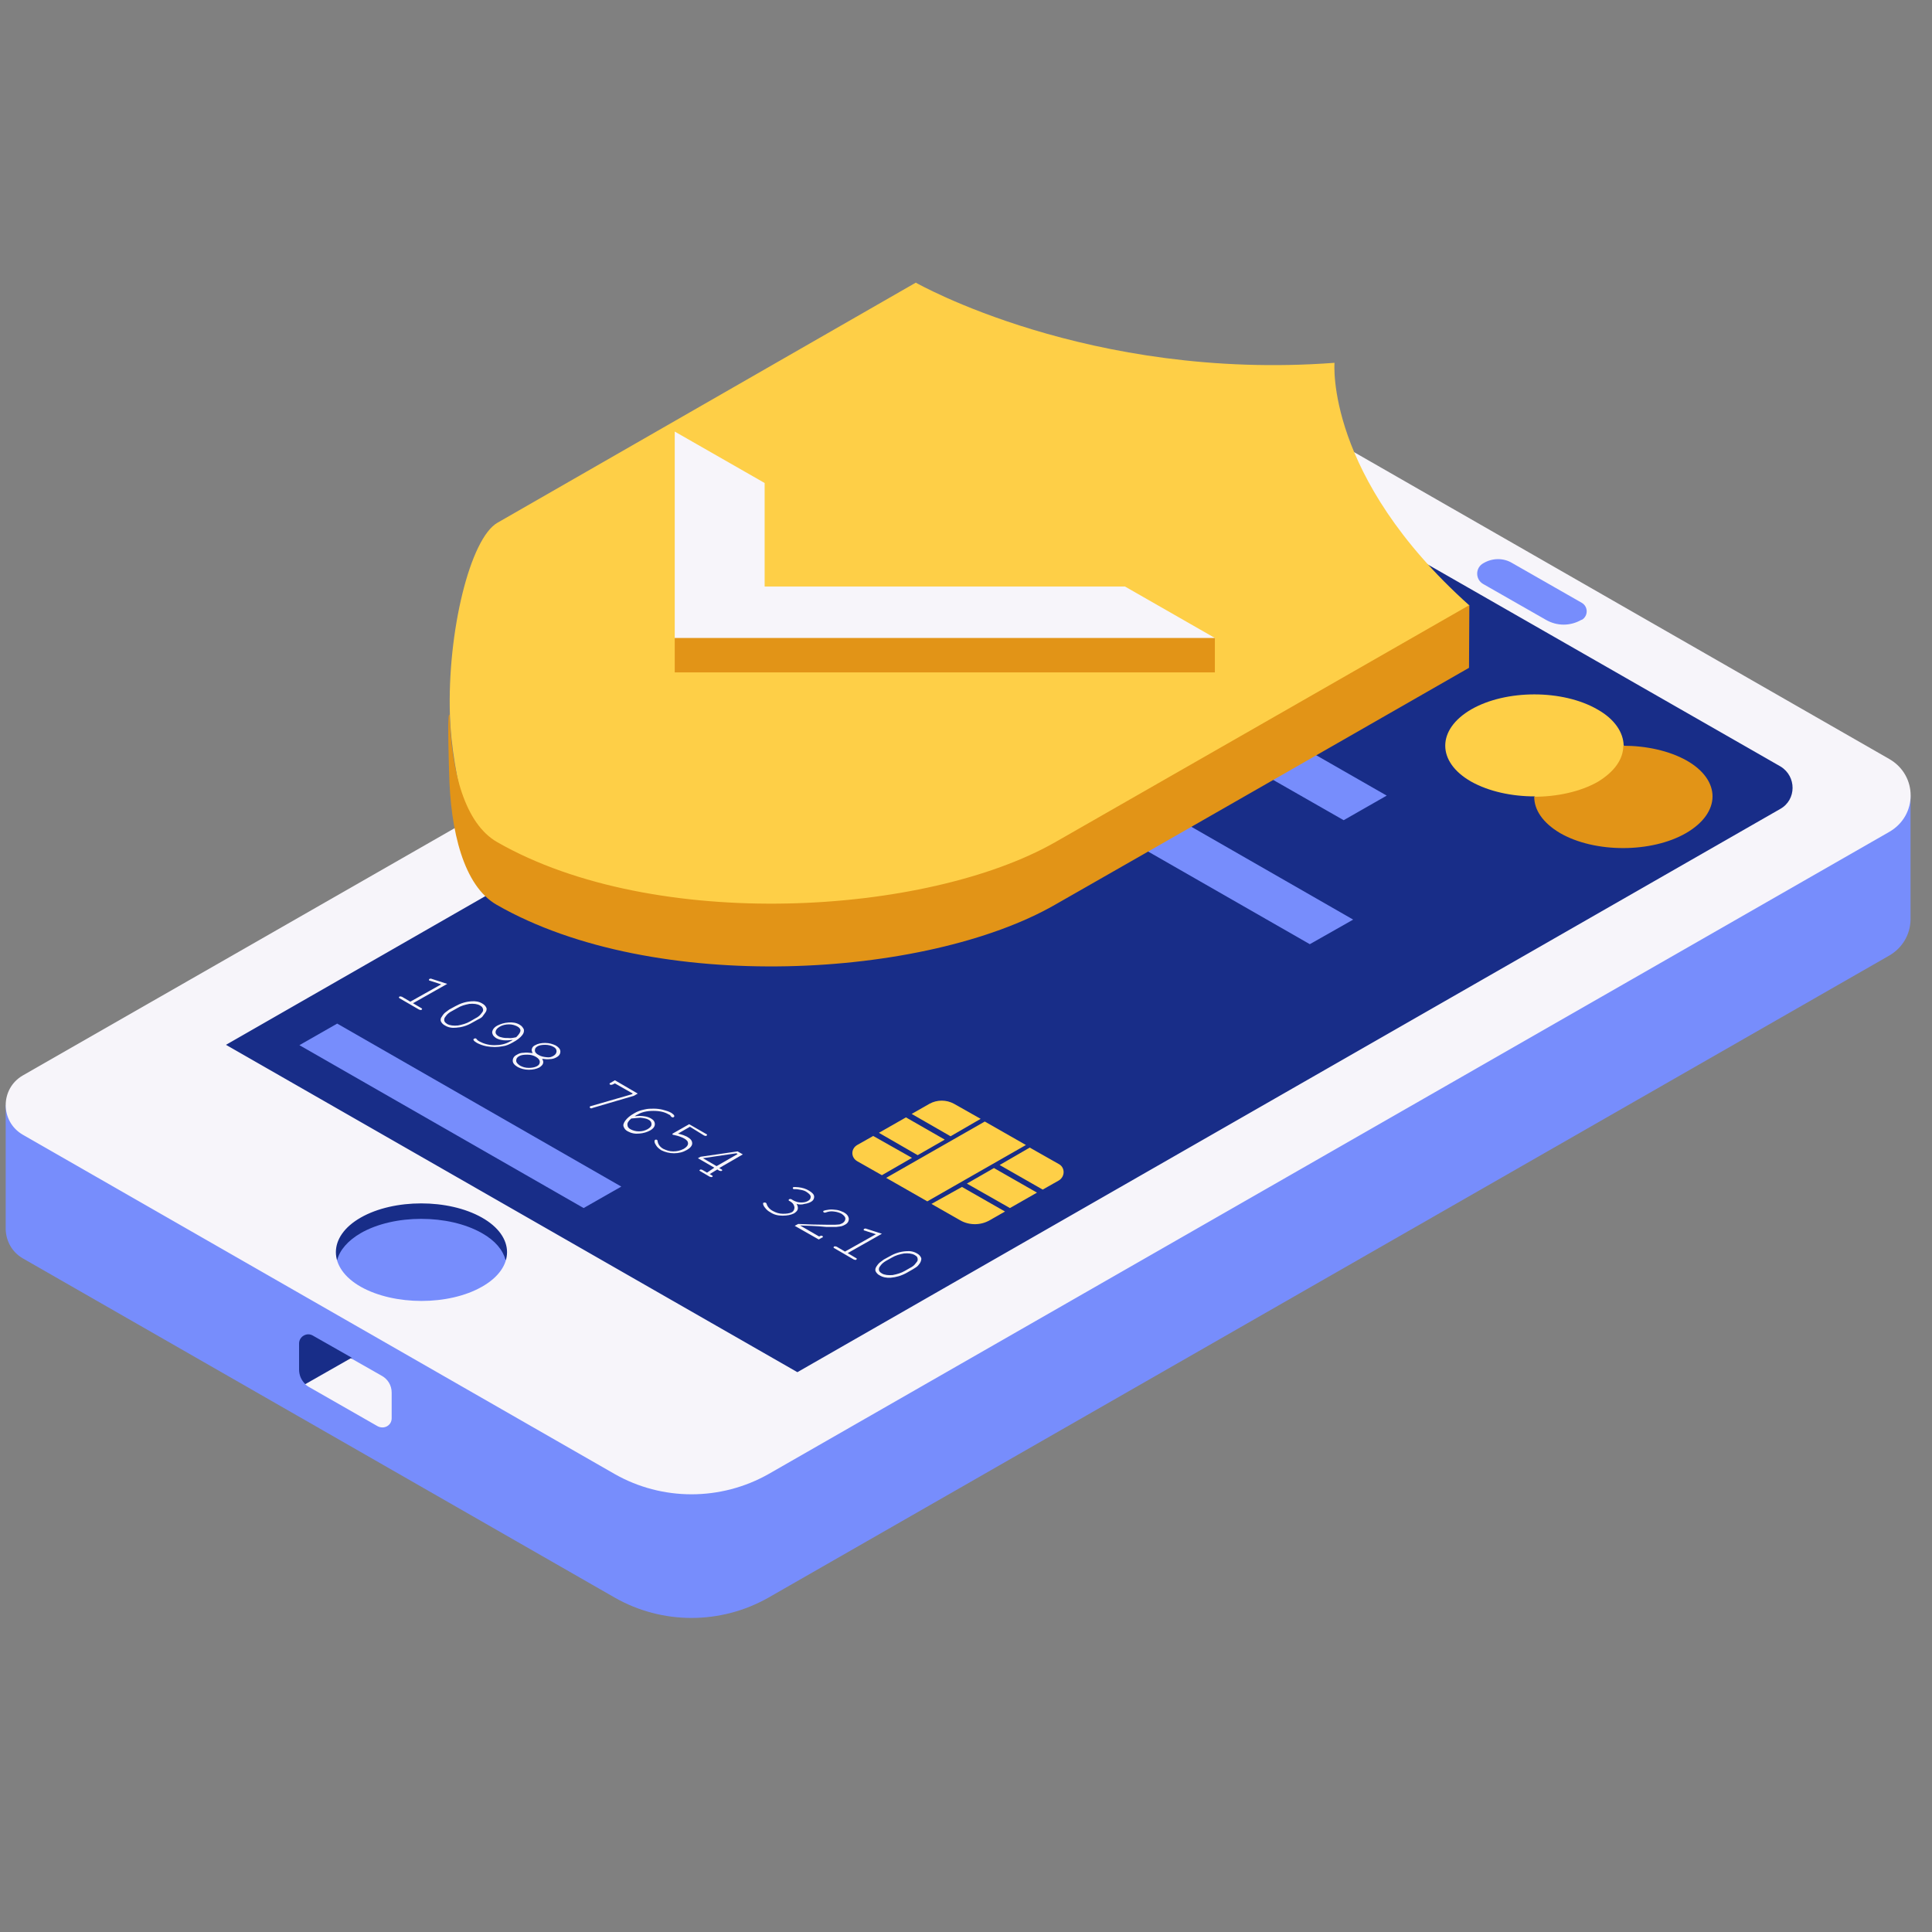
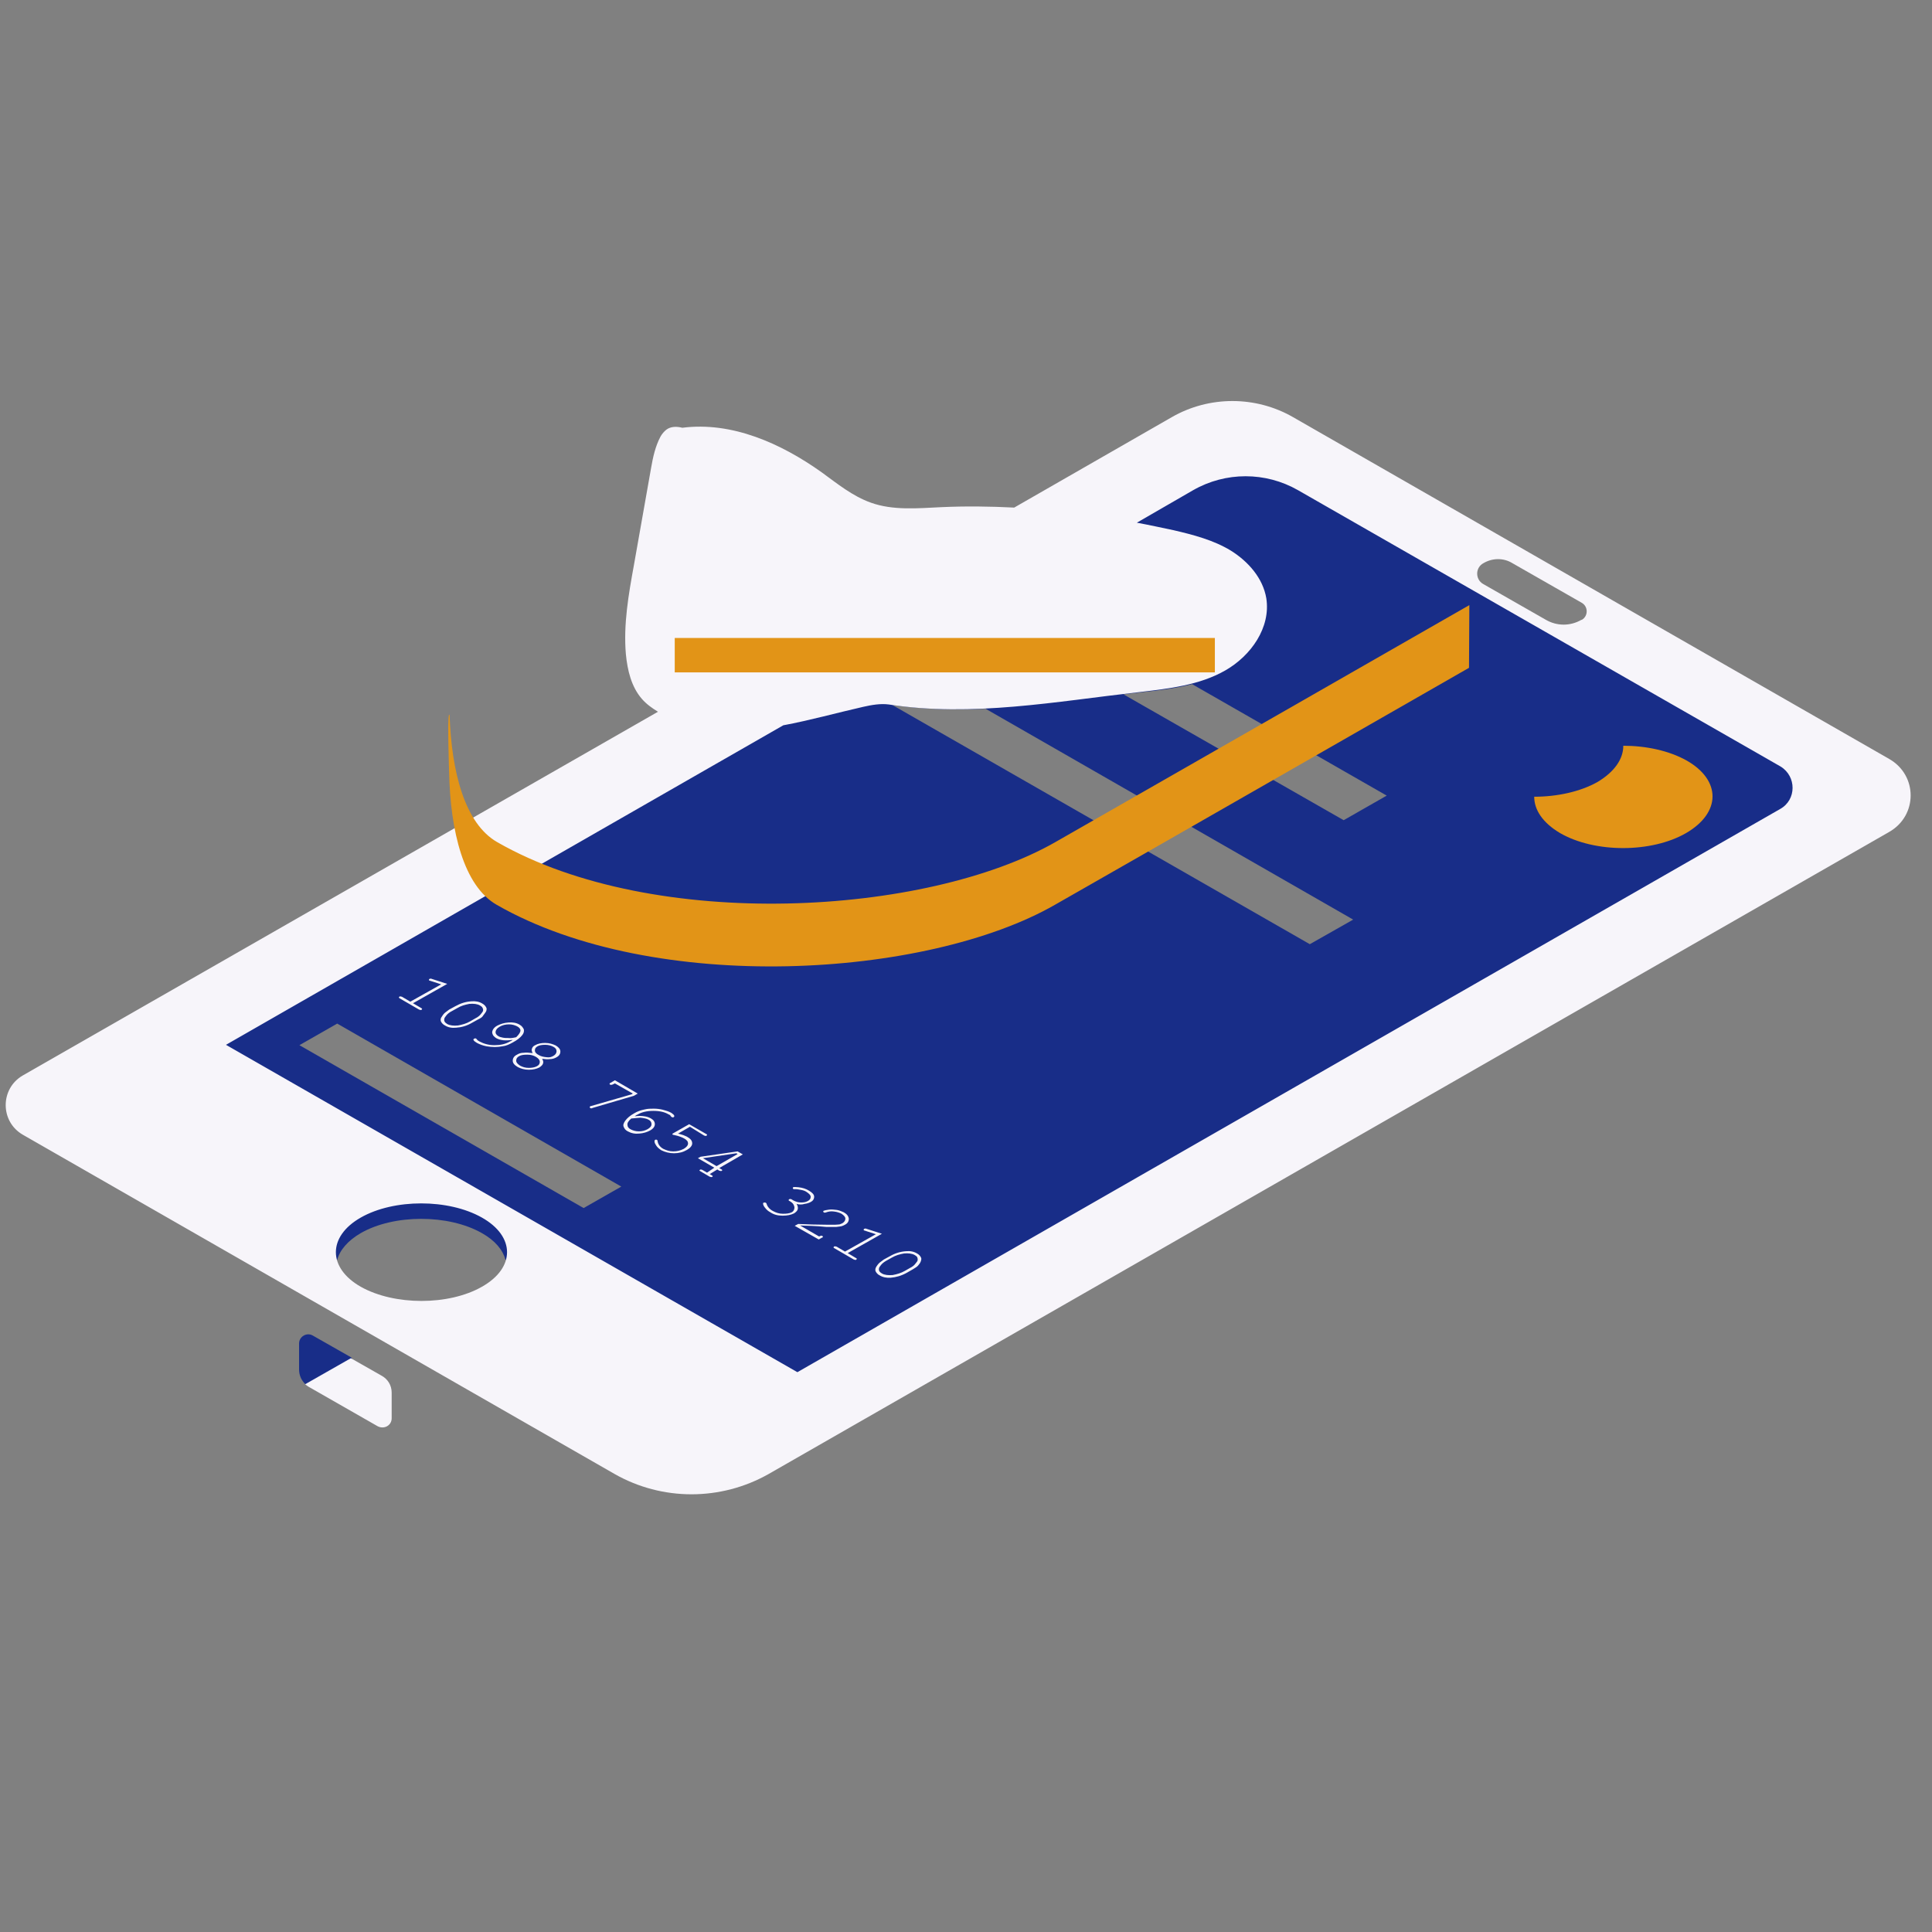
<svg xmlns="http://www.w3.org/2000/svg" width="90" viewBox="0 0 67.5 67.5" height="90" preserveAspectRatio="xMidYMid meet">
  <rect x="0" y="0" width="67.5" height="67.5" fill="#808080" stroke="none" />
  <defs>
    <clipPath id="7a5128d65f">
-       <path d="M 0 18 L 67 18 L 67 56.77 L 0 56.77 Z M 0 18 " clip-rule="nonzero" />
-     </clipPath>
+       </clipPath>
    <clipPath id="1fd1c5ed31">
-       <path d="M 15 9.867 L 58 9.867 L 58 43 L 15 43 Z M 15 9.867 " clip-rule="nonzero" />
-     </clipPath>
+       </clipPath>
  </defs>
  <g clip-path="url(#7a5128d65f)">
-     <path fill="#778dfc" d="M 51.285 20.215 C 51.164 19.754 51.27 19.172 51.805 19.027 C 52.242 18.91 52.723 19.25 53.082 19.438 C 53.387 19.594 53.719 19.715 54.039 19.871 C 54.852 20.254 55.57 20.852 56.062 21.602 C 56.168 21.762 56.262 21.945 56.289 22.133 C 56.316 22.328 56.25 22.539 56.074 22.648 C 55.902 22.754 55.664 22.727 55.492 22.621 C 55.305 22.527 55.156 22.367 54.996 22.25 C 54.332 21.734 53.441 21.668 52.668 21.34 C 52.375 21.219 52.109 21.062 51.828 20.891 C 51.695 20.809 51.562 20.73 51.469 20.598 C 51.363 20.492 51.312 20.363 51.285 20.215 Z M 62.902 27.918 C 62.902 27.918 62.559 28.18 62.16 28.617 L 45.176 18.895 C 43.871 18.141 42.246 18.141 40.941 18.895 L 4.965 39.5 C 3.781 37.836 0.199 38.617 0.199 38.617 L 0.199 42.961 C 0.215 43.359 0.414 43.742 0.797 43.965 L 21.469 55.812 C 23.133 56.766 25.184 56.766 26.859 55.812 L 66.004 33.387 C 66.484 33.109 66.738 32.633 66.75 32.145 L 66.75 27.797 Z M 62.902 27.918 " fill-opacity="1" fill-rule="nonzero" />
-   </g>
+     </g>
  <path fill="#182d88" d="M 10.66 48.352 C 10.527 48.219 10.449 48.047 10.449 47.848 L 10.449 46.938 C 10.449 46.699 10.715 46.539 10.926 46.66 L 12.273 47.426 L 12.949 48.719 C 12.551 48.707 10.703 48.391 10.66 48.352 Z M 17.012 42.207 C 15.852 41.547 13.469 41.375 12.297 42.035 C 11.594 42.445 11.152 43.754 11.781 44.02 C 11.871 43.676 12.152 43.344 12.605 43.082 C 13.762 42.418 15.668 42.418 16.836 43.082 C 17.305 43.344 17.57 43.676 17.664 44.02 C 18.289 43.754 17.715 42.617 17.012 42.207 Z M 62.824 28.367 L 28.43 48.656 L 6.602 36.438 L 41.102 16.648 C 42.234 16.004 43.855 15.805 44.988 16.453 L 62.824 26.898 C 63.398 27.23 63.398 28.051 62.824 28.367 Z M 21.707 41.457 L 11.781 35.762 L 10.461 36.516 L 20.391 42.207 Z M 47.277 32.129 L 34.434 24.762 C 33.344 24.812 32.25 24.785 31.172 24.629 L 45.762 32.988 Z M 48.449 27.797 L 41.648 23.902 C 41.047 24.059 40.438 24.125 39.824 24.191 C 39.637 24.219 39.438 24.23 39.25 24.258 L 46.945 28.656 Z M 48.449 27.797 " fill-opacity="1" fill-rule="nonzero" />
  <path fill="#f7f5fa" d="M 15.625 34.375 L 14.43 35.051 L 14.723 35.223 C 14.746 35.234 14.746 35.246 14.746 35.246 C 14.746 35.262 14.746 35.262 14.734 35.273 C 14.723 35.289 14.707 35.289 14.695 35.289 C 14.68 35.289 14.656 35.273 14.641 35.273 L 13.961 34.879 C 13.938 34.863 13.938 34.852 13.938 34.852 C 13.938 34.84 13.938 34.84 13.949 34.824 C 13.961 34.812 13.977 34.812 13.988 34.812 C 14.004 34.812 14.027 34.824 14.043 34.824 L 14.336 34.996 L 15.414 34.391 L 15.039 34.27 C 15.027 34.27 15.016 34.258 15 34.258 C 14.988 34.258 14.988 34.242 14.988 34.23 C 14.988 34.219 14.988 34.219 15 34.203 C 15.016 34.203 15.027 34.191 15.039 34.191 C 15.055 34.191 15.066 34.191 15.094 34.203 Z M 16.703 35.617 L 16.492 35.734 C 16.305 35.844 16.117 35.895 15.934 35.906 C 15.785 35.922 15.652 35.895 15.547 35.828 C 15.492 35.801 15.453 35.762 15.426 35.723 C 15.398 35.684 15.387 35.645 15.398 35.605 C 15.398 35.578 15.414 35.551 15.441 35.512 C 15.465 35.473 15.492 35.434 15.52 35.406 C 15.559 35.367 15.625 35.328 15.691 35.273 L 15.906 35.156 C 16.094 35.051 16.277 34.996 16.465 34.984 C 16.609 34.969 16.746 34.996 16.852 35.062 C 16.902 35.09 16.945 35.129 16.969 35.168 C 16.996 35.207 17.012 35.246 16.996 35.289 C 16.996 35.312 16.984 35.34 16.957 35.379 C 16.93 35.418 16.902 35.457 16.879 35.484 C 16.852 35.539 16.785 35.578 16.703 35.617 Z M 16.609 35.578 C 16.691 35.539 16.758 35.484 16.797 35.434 C 16.836 35.379 16.879 35.34 16.879 35.301 C 16.879 35.273 16.879 35.246 16.863 35.223 C 16.852 35.18 16.812 35.156 16.77 35.129 C 16.676 35.074 16.543 35.062 16.398 35.074 C 16.25 35.102 16.105 35.141 15.973 35.223 L 15.785 35.328 C 15.707 35.367 15.641 35.418 15.598 35.473 C 15.559 35.523 15.52 35.566 15.52 35.617 C 15.52 35.645 15.52 35.672 15.531 35.684 C 15.547 35.723 15.586 35.75 15.625 35.777 C 15.719 35.828 15.852 35.844 16 35.828 C 16.145 35.801 16.293 35.762 16.426 35.684 Z M 17.914 36.332 C 17.797 36.344 17.688 36.355 17.582 36.344 C 17.477 36.332 17.395 36.305 17.328 36.266 C 17.277 36.227 17.223 36.184 17.211 36.133 C 17.184 36.078 17.195 36.027 17.223 35.973 C 17.25 35.922 17.305 35.867 17.383 35.828 C 17.488 35.777 17.609 35.734 17.77 35.723 C 17.914 35.711 18.047 35.734 18.156 35.801 C 18.234 35.844 18.273 35.906 18.301 35.961 C 18.316 36.027 18.301 36.094 18.25 36.16 C 18.184 36.25 18.062 36.344 17.914 36.422 C 17.797 36.488 17.676 36.543 17.555 36.555 C 17.477 36.57 17.383 36.582 17.289 36.582 C 17.195 36.582 17.09 36.57 16.996 36.555 C 16.863 36.527 16.758 36.488 16.664 36.438 C 16.598 36.398 16.559 36.371 16.543 36.332 C 16.531 36.316 16.543 36.305 16.559 36.293 C 16.57 36.293 16.586 36.277 16.598 36.277 C 16.609 36.277 16.625 36.277 16.637 36.293 C 16.652 36.293 16.652 36.305 16.664 36.316 C 16.676 36.344 16.703 36.355 16.746 36.383 C 16.891 36.461 17.062 36.516 17.277 36.516 C 17.488 36.516 17.664 36.477 17.824 36.383 C 17.824 36.383 17.863 36.371 17.914 36.332 Z M 18.035 36.238 C 18.129 36.145 18.184 36.066 18.184 36 C 18.184 35.949 18.141 35.895 18.062 35.855 C 17.98 35.816 17.891 35.789 17.781 35.789 C 17.664 35.789 17.555 35.816 17.465 35.867 C 17.371 35.922 17.328 35.973 17.316 36.039 C 17.305 36.105 17.344 36.16 17.41 36.199 C 17.449 36.227 17.504 36.238 17.555 36.25 C 17.621 36.266 17.688 36.266 17.77 36.266 C 17.824 36.277 17.914 36.266 18.035 36.238 Z M 18.941 36.992 C 18.98 37.059 18.992 37.109 18.969 37.164 C 18.953 37.215 18.902 37.254 18.848 37.293 C 18.742 37.348 18.621 37.375 18.473 37.375 C 18.328 37.375 18.195 37.336 18.09 37.281 C 17.98 37.215 17.914 37.148 17.914 37.059 C 17.914 36.977 17.957 36.898 18.062 36.848 C 18.129 36.805 18.207 36.781 18.301 36.781 C 18.395 36.766 18.488 36.781 18.609 36.793 C 18.582 36.738 18.566 36.688 18.582 36.648 C 18.594 36.594 18.633 36.543 18.699 36.516 C 18.793 36.461 18.914 36.438 19.047 36.438 C 19.191 36.438 19.312 36.477 19.418 36.527 C 19.527 36.594 19.578 36.66 19.578 36.738 C 19.578 36.82 19.539 36.887 19.445 36.938 C 19.379 36.977 19.301 37.004 19.207 37.004 C 19.125 37.016 19.035 37.004 18.941 36.992 Z M 18.754 37.254 C 18.832 37.215 18.859 37.164 18.859 37.098 C 18.859 37.031 18.809 36.977 18.727 36.926 C 18.633 36.871 18.543 36.848 18.422 36.848 C 18.301 36.848 18.207 36.859 18.141 36.898 C 18.062 36.938 18.035 36.992 18.035 37.059 C 18.035 37.125 18.09 37.176 18.168 37.23 C 18.262 37.281 18.355 37.309 18.473 37.309 C 18.582 37.309 18.676 37.293 18.754 37.254 Z M 19.34 36.887 C 19.406 36.848 19.445 36.793 19.445 36.727 C 19.445 36.66 19.406 36.609 19.328 36.57 C 19.246 36.527 19.152 36.504 19.047 36.504 C 18.941 36.504 18.848 36.516 18.781 36.555 C 18.715 36.594 18.688 36.633 18.688 36.699 C 18.688 36.766 18.742 36.82 18.82 36.859 C 18.902 36.91 18.992 36.926 19.102 36.938 C 19.207 36.953 19.273 36.926 19.34 36.887 Z M 22.066 38.234 L 22.109 38.207 L 21.484 37.852 L 21.402 37.891 C 21.375 37.902 21.363 37.902 21.348 37.902 C 21.336 37.902 21.324 37.902 21.309 37.891 C 21.297 37.875 21.297 37.875 21.297 37.863 C 21.297 37.852 21.309 37.836 21.324 37.836 L 21.484 37.742 L 22.281 38.207 L 22.148 38.285 L 20.711 38.707 C 20.684 38.723 20.672 38.723 20.656 38.723 C 20.645 38.723 20.629 38.723 20.617 38.707 C 20.605 38.695 20.605 38.695 20.605 38.684 C 20.605 38.668 20.605 38.668 20.617 38.656 C 20.617 38.656 20.629 38.641 20.656 38.641 Z M 22.176 39 C 22.309 38.984 22.414 38.984 22.508 39 C 22.602 39.012 22.68 39.039 22.746 39.078 C 22.84 39.133 22.879 39.195 22.879 39.277 C 22.879 39.355 22.828 39.434 22.707 39.5 C 22.602 39.555 22.48 39.594 22.336 39.605 C 22.188 39.621 22.055 39.594 21.934 39.527 C 21.855 39.488 21.816 39.434 21.789 39.367 C 21.762 39.301 21.789 39.238 21.844 39.156 C 21.91 39.066 22.016 38.973 22.16 38.895 C 22.27 38.828 22.387 38.789 22.52 38.762 C 22.629 38.734 22.734 38.734 22.84 38.734 C 22.945 38.734 23.055 38.746 23.16 38.773 C 23.266 38.801 23.359 38.828 23.453 38.879 C 23.504 38.918 23.547 38.945 23.559 38.984 C 23.559 39 23.559 39.012 23.547 39.023 C 23.531 39.039 23.52 39.039 23.504 39.039 C 23.492 39.039 23.48 39.039 23.465 39.023 C 23.453 39.023 23.453 39.012 23.438 39 C 23.426 38.973 23.398 38.945 23.359 38.934 C 23.227 38.855 23.055 38.812 22.828 38.812 C 22.602 38.812 22.414 38.855 22.27 38.945 C 22.254 38.945 22.227 38.961 22.176 39 Z M 22.055 39.078 C 21.961 39.156 21.91 39.238 21.922 39.301 C 21.922 39.367 21.961 39.422 22.043 39.461 C 22.121 39.5 22.215 39.527 22.32 39.527 C 22.441 39.527 22.535 39.5 22.629 39.449 C 22.719 39.395 22.762 39.344 22.762 39.277 C 22.762 39.211 22.734 39.156 22.652 39.117 C 22.586 39.078 22.496 39.066 22.375 39.051 C 22.32 39.051 22.203 39.066 22.055 39.078 Z M 24.105 39.367 L 23.691 39.605 C 23.758 39.621 23.824 39.645 23.879 39.66 C 23.934 39.688 23.984 39.699 24.023 39.727 C 24.133 39.793 24.184 39.855 24.184 39.949 C 24.184 40.027 24.117 40.109 24 40.176 C 23.867 40.254 23.719 40.293 23.547 40.293 C 23.387 40.293 23.238 40.254 23.105 40.188 C 23.027 40.137 22.961 40.082 22.922 40.016 C 22.895 39.977 22.867 39.922 22.867 39.883 C 22.867 39.855 22.867 39.844 22.879 39.832 C 22.895 39.816 22.906 39.816 22.922 39.816 C 22.934 39.816 22.945 39.816 22.961 39.832 C 22.973 39.844 22.973 39.844 22.973 39.855 C 22.988 39.977 23.055 40.07 23.172 40.137 C 23.281 40.188 23.387 40.227 23.52 40.227 C 23.652 40.227 23.773 40.199 23.891 40.137 C 23.984 40.082 24.039 40.016 24.039 39.949 C 24.039 39.883 24 39.832 23.906 39.777 C 23.812 39.727 23.707 39.688 23.574 39.66 C 23.547 39.66 23.52 39.645 23.508 39.645 C 23.492 39.633 23.492 39.633 23.492 39.621 C 23.492 39.605 23.508 39.605 23.52 39.594 L 24.078 39.277 L 24.676 39.621 C 24.703 39.633 24.703 39.645 24.703 39.645 C 24.703 39.66 24.703 39.66 24.691 39.672 C 24.676 39.688 24.664 39.688 24.652 39.688 C 24.637 39.688 24.609 39.672 24.598 39.672 Z M 24.957 40.797 L 24.383 40.465 L 24.477 40.414 L 25.77 40.227 L 25.953 40.332 L 25.129 40.809 L 25.195 40.848 C 25.223 40.859 25.223 40.875 25.234 40.875 C 25.234 40.887 25.234 40.887 25.223 40.902 C 25.211 40.914 25.195 40.914 25.184 40.914 C 25.168 40.914 25.145 40.902 25.129 40.902 L 25.062 40.859 L 24.797 41.02 L 24.863 41.059 C 24.891 41.074 24.891 41.086 24.902 41.086 C 24.902 41.098 24.902 41.098 24.891 41.113 C 24.875 41.125 24.863 41.125 24.852 41.125 C 24.836 41.125 24.809 41.113 24.797 41.113 L 24.477 40.926 C 24.449 40.914 24.449 40.902 24.438 40.902 C 24.438 40.887 24.438 40.887 24.449 40.875 C 24.465 40.859 24.477 40.859 24.492 40.859 C 24.504 40.859 24.531 40.875 24.543 40.875 L 24.703 40.969 Z M 25.035 40.742 L 25.77 40.32 L 25.73 40.293 L 24.559 40.465 Z M 27.832 42.062 C 27.871 42.129 27.887 42.195 27.871 42.25 C 27.859 42.301 27.805 42.355 27.738 42.395 C 27.633 42.445 27.512 42.473 27.34 42.473 C 27.168 42.473 27.031 42.434 26.914 42.355 C 26.832 42.312 26.781 42.262 26.727 42.195 C 26.672 42.129 26.66 42.078 26.66 42.051 C 26.66 42.035 26.66 42.023 26.672 42.023 C 26.688 42.023 26.699 42.012 26.715 42.012 C 26.727 42.012 26.742 42.012 26.754 42.023 C 26.766 42.023 26.766 42.035 26.781 42.051 C 26.809 42.156 26.887 42.25 27.008 42.312 C 27.113 42.367 27.219 42.406 27.352 42.406 C 27.484 42.406 27.578 42.395 27.66 42.355 C 27.711 42.328 27.738 42.289 27.75 42.234 C 27.766 42.184 27.75 42.141 27.727 42.09 C 27.699 42.035 27.645 41.996 27.578 41.957 C 27.551 41.945 27.551 41.93 27.551 41.93 C 27.551 41.93 27.551 41.918 27.566 41.906 C 27.578 41.891 27.594 41.891 27.605 41.891 C 27.617 41.891 27.645 41.891 27.66 41.906 L 27.727 41.945 C 27.805 41.984 27.887 42.012 27.992 42.012 C 28.086 42.012 28.164 41.996 28.23 41.957 C 28.297 41.918 28.324 41.879 28.324 41.812 C 28.324 41.758 28.27 41.707 28.191 41.652 C 28.137 41.613 28.07 41.586 27.992 41.574 C 27.926 41.562 27.859 41.547 27.793 41.547 C 27.766 41.547 27.75 41.547 27.738 41.547 C 27.727 41.547 27.727 41.547 27.711 41.535 C 27.699 41.523 27.699 41.523 27.699 41.508 C 27.699 41.496 27.699 41.496 27.711 41.48 C 27.738 41.469 27.805 41.469 27.898 41.48 C 28.043 41.496 28.164 41.535 28.27 41.602 C 28.379 41.668 28.445 41.734 28.445 41.812 C 28.445 41.891 28.402 41.957 28.324 41.996 C 28.27 42.023 28.203 42.051 28.109 42.062 C 28.02 42.09 27.926 42.09 27.832 42.062 Z M 27.953 42.816 L 28.617 43.199 L 28.645 43.188 C 28.672 43.172 28.684 43.172 28.695 43.172 C 28.711 43.172 28.723 43.172 28.738 43.188 C 28.75 43.199 28.75 43.199 28.75 43.211 C 28.75 43.227 28.738 43.238 28.723 43.238 L 28.605 43.305 L 27.766 42.828 L 27.887 42.762 C 28.219 42.777 28.539 42.789 28.871 42.789 C 29.016 42.789 29.137 42.789 29.188 42.789 C 29.258 42.789 29.309 42.777 29.336 42.777 C 29.375 42.762 29.402 42.75 29.43 42.738 C 29.496 42.695 29.535 42.645 29.535 42.578 C 29.535 42.512 29.48 42.461 29.402 42.406 C 29.324 42.367 29.242 42.34 29.137 42.328 C 29.031 42.312 28.949 42.328 28.871 42.355 C 28.844 42.367 28.828 42.367 28.816 42.367 C 28.805 42.367 28.789 42.367 28.777 42.355 C 28.762 42.34 28.762 42.34 28.762 42.328 C 28.762 42.312 28.762 42.312 28.777 42.301 C 28.805 42.289 28.871 42.273 28.965 42.262 C 29.055 42.25 29.148 42.262 29.242 42.273 C 29.336 42.289 29.414 42.328 29.48 42.355 C 29.59 42.418 29.641 42.484 29.656 42.578 C 29.656 42.672 29.617 42.738 29.523 42.789 C 29.48 42.816 29.441 42.828 29.391 42.844 C 29.348 42.855 29.281 42.855 29.215 42.867 C 29.148 42.867 29.031 42.867 28.871 42.867 C 28.512 42.828 28.191 42.828 27.953 42.816 Z M 30.812 43.105 L 29.617 43.781 L 29.906 43.953 C 29.934 43.965 29.934 43.977 29.934 43.977 C 29.934 43.992 29.934 43.992 29.922 44.004 C 29.906 44.02 29.895 44.02 29.883 44.02 C 29.867 44.02 29.84 44.004 29.828 44.004 L 29.148 43.609 C 29.121 43.594 29.121 43.582 29.121 43.582 C 29.121 43.582 29.121 43.57 29.137 43.555 C 29.148 43.543 29.164 43.543 29.176 43.543 C 29.188 43.543 29.215 43.555 29.23 43.555 L 29.523 43.727 L 30.602 43.121 L 30.227 43 C 30.215 43 30.199 42.988 30.188 42.988 C 30.176 42.988 30.176 42.977 30.176 42.961 C 30.176 42.949 30.176 42.949 30.188 42.934 C 30.199 42.934 30.215 42.922 30.227 42.922 C 30.242 42.922 30.254 42.922 30.281 42.934 Z M 31.891 44.348 L 31.68 44.469 C 31.492 44.574 31.305 44.625 31.121 44.641 C 30.973 44.652 30.84 44.625 30.734 44.559 C 30.68 44.535 30.641 44.492 30.613 44.453 C 30.586 44.414 30.574 44.375 30.586 44.336 C 30.586 44.309 30.602 44.281 30.625 44.242 C 30.652 44.203 30.68 44.164 30.707 44.137 C 30.746 44.098 30.812 44.059 30.879 44.004 L 31.094 43.887 C 31.277 43.781 31.465 43.727 31.652 43.715 C 31.797 43.699 31.93 43.727 32.039 43.793 C 32.09 43.82 32.133 43.859 32.156 43.898 C 32.184 43.938 32.199 43.977 32.184 44.02 C 32.184 44.043 32.172 44.07 32.145 44.125 C 32.117 44.164 32.09 44.203 32.062 44.23 C 32.039 44.258 31.973 44.297 31.891 44.348 Z M 31.797 44.297 C 31.879 44.258 31.945 44.203 31.984 44.148 C 32.023 44.098 32.062 44.059 32.062 44.02 C 32.062 43.992 32.062 43.965 32.051 43.938 C 32.039 43.898 31.996 43.871 31.957 43.848 C 31.863 43.793 31.73 43.781 31.586 43.793 C 31.438 43.82 31.293 43.859 31.16 43.938 L 30.973 44.043 C 30.895 44.086 30.828 44.137 30.785 44.191 C 30.746 44.242 30.707 44.281 30.707 44.336 C 30.707 44.363 30.707 44.387 30.719 44.402 C 30.734 44.441 30.773 44.469 30.812 44.492 C 30.906 44.547 31.039 44.559 31.188 44.547 C 31.332 44.52 31.48 44.48 31.613 44.402 Z M 66.004 26.516 L 45.176 14.574 C 43.871 13.824 42.246 13.824 40.941 14.574 L 35.434 17.734 C 34.594 17.691 33.742 17.68 32.891 17.719 C 32.062 17.758 31.199 17.84 30.426 17.562 C 29.789 17.336 29.258 16.902 28.711 16.504 C 27.285 15.488 25.57 14.723 23.84 14.945 C 23.641 14.895 23.438 14.895 23.281 15.012 C 23.199 15.078 23.133 15.156 23.078 15.25 C 22.895 15.594 22.812 15.977 22.746 16.359 C 22.547 17.48 22.348 18.617 22.148 19.742 C 21.961 20.77 21.777 21.812 21.867 22.859 C 21.922 23.414 22.055 23.992 22.426 24.418 C 22.586 24.602 22.773 24.734 22.988 24.867 L 0.797 37.574 C 0 38.035 0 39.184 0.797 39.645 L 21.469 51.496 C 23.133 52.445 25.184 52.445 26.859 51.496 L 66.004 29.066 C 67.004 28.496 67.004 27.086 66.004 26.516 Z M 51.828 19.676 C 52.148 19.488 52.535 19.488 52.84 19.676 L 55.266 21.062 C 55.492 21.195 55.492 21.523 55.266 21.656 L 55.25 21.656 C 54.863 21.879 54.398 21.879 54.012 21.656 L 51.816 20.402 C 51.539 20.242 51.539 19.832 51.828 19.676 Z M 16.836 44.957 C 15.68 45.617 13.777 45.617 12.605 44.957 C 11.445 44.297 11.445 43.199 12.605 42.539 C 13.762 41.879 15.668 41.879 16.836 42.539 C 18.008 43.199 18.008 44.297 16.836 44.957 Z M 62.199 28.262 L 27.859 47.941 L 7.895 36.504 L 27.367 25.34 C 28.297 25.168 29.23 24.906 30.16 24.695 C 30.453 24.629 30.762 24.574 31.055 24.613 C 33.953 25.062 36.895 24.508 39.812 24.18 C 40.836 24.059 41.902 23.941 42.805 23.426 C 43.711 22.91 44.402 21.922 44.242 20.902 C 44.125 20.203 43.617 19.621 43.004 19.238 C 42.395 18.867 41.688 18.684 40.996 18.523 C 40.57 18.434 40.145 18.34 39.719 18.262 L 41.688 17.125 C 42.82 16.477 44.215 16.477 45.348 17.125 L 62.211 26.781 C 62.77 27.125 62.77 27.941 62.199 28.262 Z M 13.684 48.656 L 13.684 49.551 C 13.684 49.805 13.418 49.949 13.191 49.828 L 10.793 48.457 C 10.742 48.43 10.703 48.391 10.66 48.363 L 12.258 47.453 L 13.324 48.059 C 13.551 48.18 13.684 48.402 13.684 48.656 Z M 13.684 48.656 " fill-opacity="1" fill-rule="nonzero" />
  <g clip-path="url(#1fd1c5ed31)">
    <path fill="#fecf47" d="M 35.844 40.004 L 32.398 41.973 L 30.961 41.152 L 34.406 39.184 Z M 30.707 39.578 L 32.062 40.359 L 33.008 39.816 L 31.652 39.039 Z M 37.004 40.676 L 35.977 40.094 L 34.926 40.703 L 36.43 41.562 L 36.988 41.246 C 37.215 41.113 37.215 40.797 37.004 40.676 Z M 32.543 42.062 L 33.543 42.633 C 33.859 42.816 34.262 42.816 34.578 42.633 L 35.113 42.328 L 33.609 41.469 Z M 30.508 39.688 L 29.949 40.004 C 29.723 40.137 29.723 40.438 29.949 40.57 L 30.812 41.059 L 31.863 40.453 Z M 34.262 39.09 L 33.328 38.562 C 33.062 38.418 32.742 38.418 32.477 38.562 L 31.852 38.918 L 33.211 39.699 Z M 33.781 41.352 L 35.285 42.207 L 36.23 41.668 L 34.727 40.809 Z M 55.809 24.785 C 54.598 24.086 52.617 24.086 51.402 24.785 C 50.191 25.488 50.191 26.621 51.402 27.309 C 52.016 27.652 52.816 27.824 53.613 27.824 C 54.824 28.656 56.367 28.168 56.969 27.824 C 57.578 27.48 57.434 26.504 56.727 26.043 C 56.715 25.594 56.422 25.129 55.809 24.785 Z M 45.176 26.277 C 30.707 33.781 23.227 34.27 17.715 31.113 C 16.586 30.465 15.773 26.98 15.719 24.984 C 15.625 22.078 16.426 18.805 17.383 18.262 C 20.258 16.609 31.996 9.875 31.996 9.875 C 31.996 9.875 38.027 13.32 46.625 12.676 C 46.625 12.676 46.293 16.637 51.336 21.152 C 51.336 21.141 47.277 25.184 45.176 26.277 Z M 42.445 22.289 L 39.305 20.492 L 26.715 20.492 L 26.715 16.875 L 23.574 15.078 L 23.574 22.289 L 24.039 23.148 L 41.82 23.148 Z M 42.445 22.289 " fill-opacity="1" fill-rule="nonzero" />
  </g>
  <path fill="#e29417" d="M 42.445 23.492 L 23.574 23.492 L 23.574 22.289 L 42.445 22.289 Z M 58.926 26.57 C 58.312 26.227 57.512 26.055 56.715 26.055 C 56.715 26.516 56.41 26.965 55.809 27.324 C 55.199 27.664 54.398 27.836 53.602 27.836 C 53.602 28.301 53.906 28.75 54.504 29.105 C 55.715 29.805 57.699 29.805 58.91 29.105 C 60.137 28.391 60.137 27.258 58.926 26.57 Z M 51.336 21.141 C 51.336 21.141 38.934 28.246 36.871 29.422 C 32.383 31.984 22.879 32.578 17.371 29.422 C 16.238 28.773 15.773 26.965 15.707 24.973 C 15.707 24.973 15.707 24.973 15.691 24.973 C 15.625 25.039 15.691 26.98 15.691 26.98 C 15.734 29.039 16.199 30.953 17.355 31.613 C 22.867 34.773 32.383 34.176 36.855 31.613 C 38.918 30.441 51.324 23.332 51.324 23.332 Z M 51.336 21.141 " fill-opacity="1" fill-rule="nonzero" />
</svg>